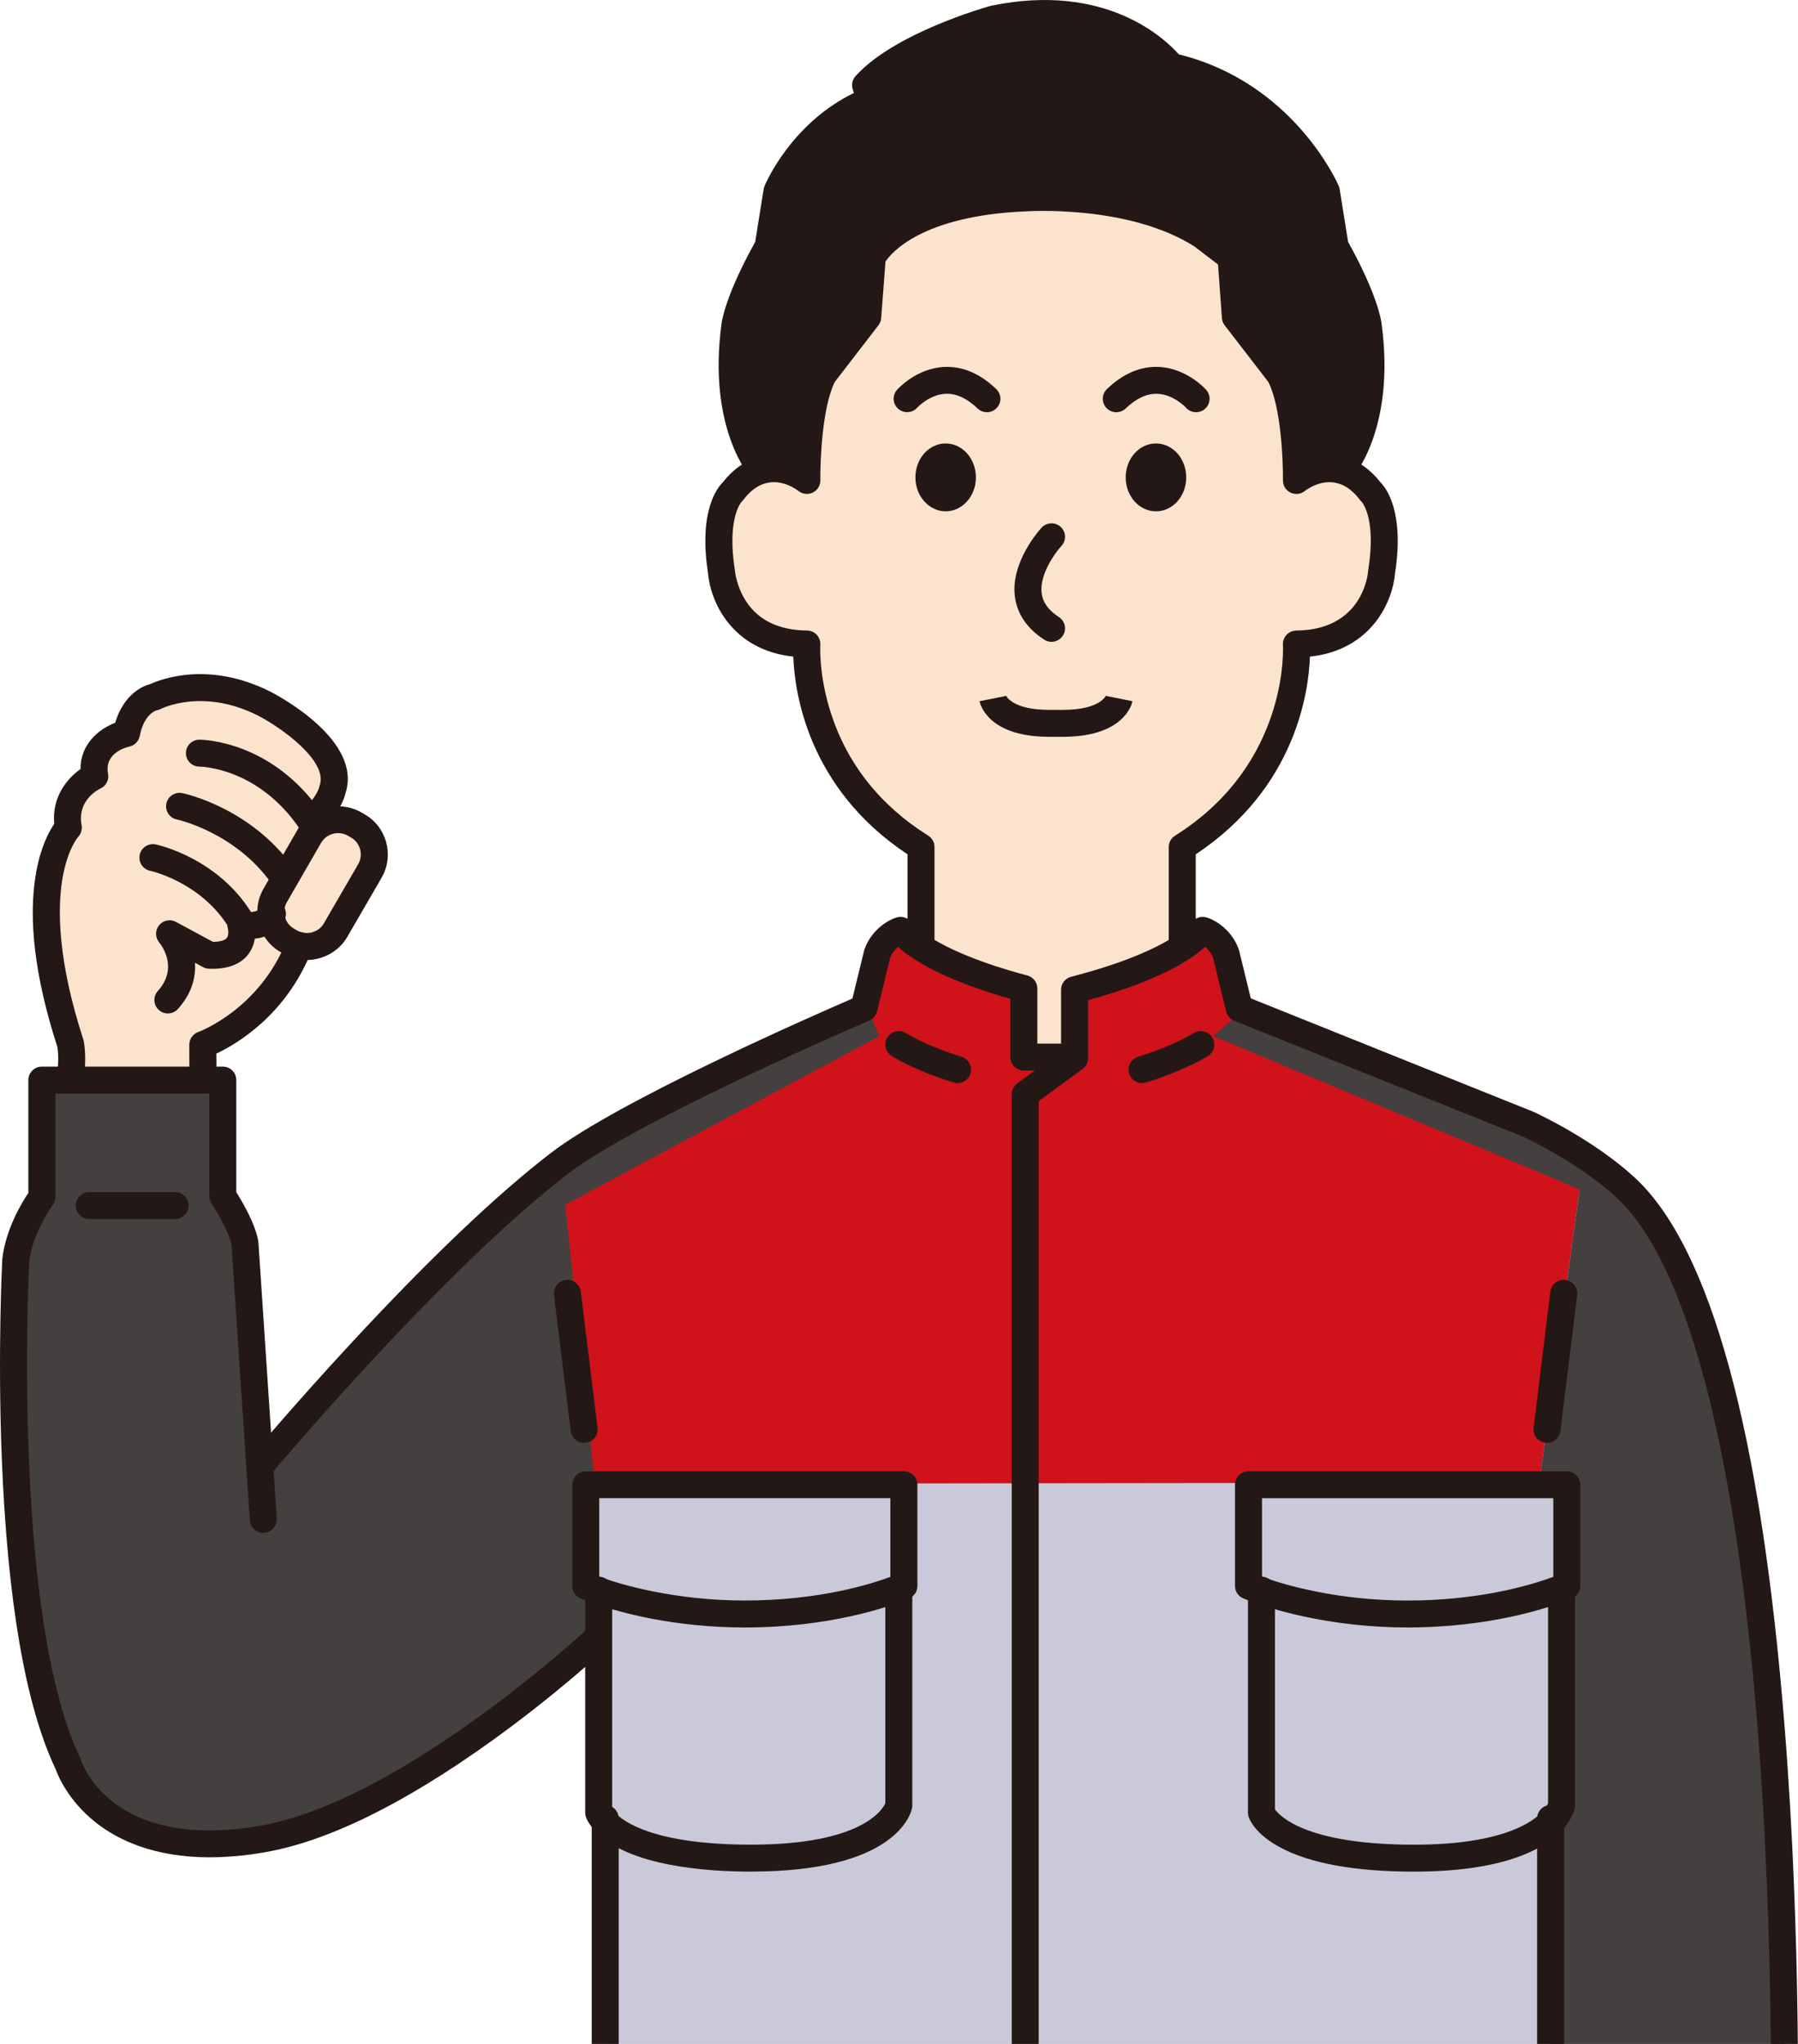
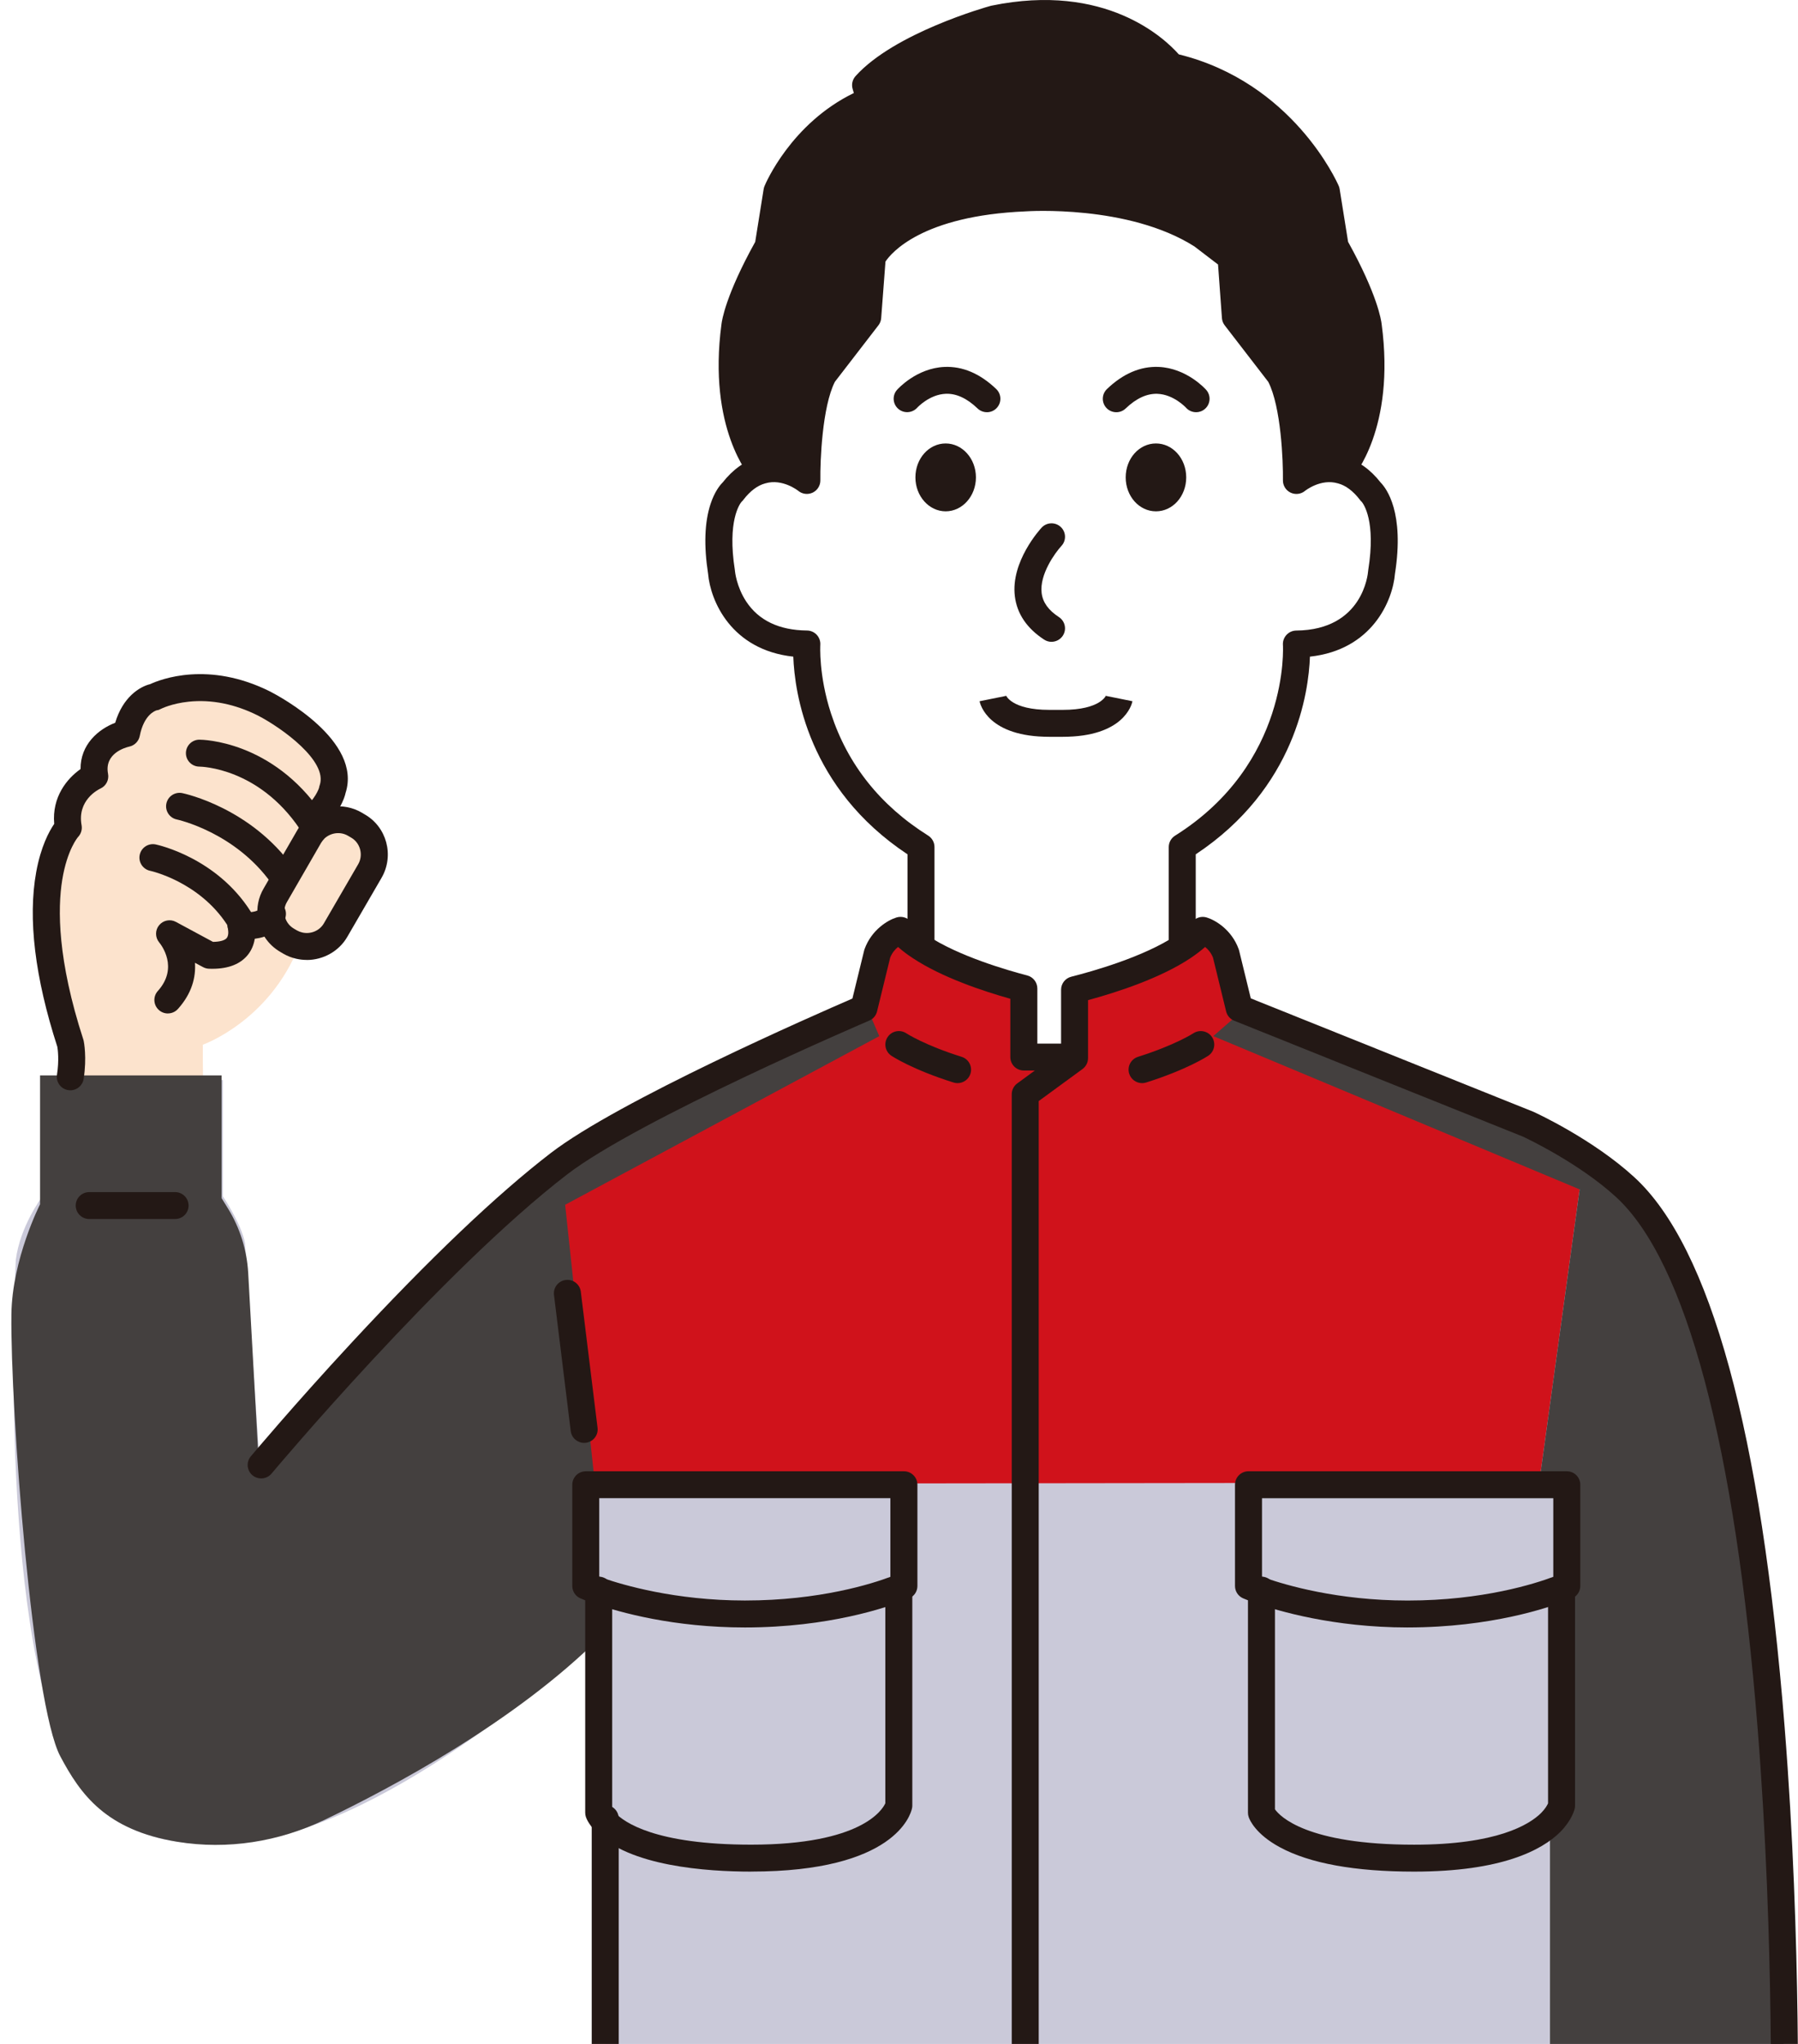
<svg xmlns="http://www.w3.org/2000/svg" width="132" height="150" viewBox="0 0 132 150" fill="none">
  <g clip-path="url(#clip0_170_12148)">
    <path d="M113.837 133.757C112.7 134.876 110.03 136.365 103.818 136.365C93.746 136.365 92.609 133.031 92.609 133.031V116.747C94.301 117.34 98.2 118.447 103.341 118.447C109.237 118.447 113.322 117.064 114.589 116.564L114.642 116.696V132.507C114.642 132.507 114.524 133.06 113.835 133.758L113.837 133.757Z" fill="#CAC9D9" />
    <path d="M92.609 116.747C91.988 116.535 91.657 116.391 91.657 116.391V108.96H115.026V116.391C115.026 116.391 114.881 116.456 114.59 116.562C113.32 117.062 109.236 118.445 103.342 118.445C98.2 118.445 94.301 117.338 92.609 116.745V116.747Z" fill="#CAC9D9" />
    <path d="M44.432 133.704C44.049 133.308 43.957 133.031 43.957 133.031V116.747C45.663 117.34 49.547 118.447 54.689 118.447C60.598 118.447 64.669 117.064 65.937 116.564L65.99 116.696V132.507C65.99 132.507 65.183 136.367 55.152 136.367C47.988 136.367 45.345 134.681 44.432 133.705V133.704Z" fill="#CAC9D9" />
    <path d="M43.955 116.747C43.334 116.535 43.003 116.391 43.003 116.391V108.96H66.359V116.391C66.359 116.391 66.214 116.456 65.935 116.562C64.666 117.062 60.596 118.445 54.688 118.445C49.546 118.445 45.659 117.338 43.955 116.745V116.747Z" fill="#CAC9D9" />
    <path d="M19.067 107.526L19.172 107.513C19.172 107.513 31.596 92.665 41.034 85.404C46.427 81.254 63.424 73.996 63.424 73.996L64.403 69.989C64.892 68.645 66.108 68.277 66.108 68.277C66.492 68.712 66.981 69.12 67.549 69.49C69.809 70.991 73.246 72.045 75.163 72.547V77.579H78.455L78.64 77.843L75.269 80.307V158.015H44.432V133.706C45.343 134.681 47.988 136.367 55.152 136.367C65.183 136.367 65.99 132.507 65.99 132.507V116.696L65.937 116.564C66.214 116.458 66.361 116.393 66.361 116.393V108.962H43.005V116.393C43.005 116.393 43.335 116.537 43.957 116.749V120.253H43.812C43.812 120.253 30.027 133.151 19.174 134.983C7.319 136.986 5.006 129.464 5.006 129.464C-0.228 118.555 1.16 92.468 1.16 92.468C1.464 90.004 3.076 87.856 3.076 87.856V79.265H16.36V87.79C16.36 87.79 17.747 89.858 17.986 91.241L19.07 107.526H19.067Z" fill="#CAC9D9" />
    <path d="M113.837 133.756C114.524 133.058 114.644 132.505 114.644 132.505V116.694L114.591 116.562C114.883 116.456 115.027 116.391 115.027 116.391V108.96H91.659V116.391C91.659 116.391 91.989 116.535 92.611 116.747V133.031C92.611 133.031 93.748 136.365 103.82 136.365C110.032 136.365 112.702 134.876 113.839 133.756H113.837ZM113.837 158.013H75.268V80.305L78.638 77.841L78.889 77.656V72.636C80.713 72.175 84.453 71.095 86.86 69.488C87.428 69.106 87.918 68.71 88.301 68.275C88.301 68.275 89.517 68.644 90.006 69.987L90.985 73.993L112.199 82.505C112.199 82.505 116.348 84.403 119.309 87.117C132.355 99.066 130.967 157.551 130.967 157.551V158.013H113.837Z" fill="#CAC9D9" />
-     <path d="M100.621 36.075C100.621 36.075 102.167 37.367 101.428 41.991C101.428 41.991 101.044 47.208 95.175 47.261C95.175 47.261 95.823 56.496 86.795 62.162V69.382L86.86 69.488C84.455 71.095 80.713 72.175 78.889 72.637V77.656L78.638 77.841L78.453 77.577H75.162V72.545C73.246 72.045 69.808 70.991 67.548 69.488L67.613 69.382V62.162C58.585 56.496 59.233 47.261 59.233 47.261C53.363 47.208 52.968 41.991 52.968 41.991C52.24 37.367 53.787 36.075 53.787 36.075C54.488 35.167 55.228 34.706 55.915 34.521C57.712 33.995 59.233 35.259 59.233 35.259C59.233 35.259 59.153 29.91 60.449 27.486L63.7 23.271L64.03 18.897C64.03 18.897 65.816 14.917 75.252 14.523C75.252 14.523 83.049 13.944 88.258 17.276L90.374 18.897L90.692 23.271L93.942 27.486C95.251 29.91 95.171 35.259 95.171 35.259C95.171 35.259 96.692 33.993 98.489 34.521C99.176 34.706 99.916 35.167 100.617 36.075H100.621ZM87.084 35.033C87.084 33.65 86.094 32.543 84.863 32.543C83.632 32.543 82.641 33.65 82.641 35.033C82.641 36.417 83.632 37.524 84.863 37.524C86.094 37.524 87.084 36.417 87.084 35.033ZM71.646 35.033C71.646 33.65 70.641 32.543 69.425 32.543C68.208 32.543 67.203 33.65 67.203 35.033C67.203 36.417 68.194 37.524 69.425 37.524C70.656 37.524 71.646 36.417 71.646 35.033Z" fill="#FCE3CD" />
    <path d="M100.447 23.915C101.426 31.214 98.505 34.454 98.505 34.454L98.493 34.52C96.695 33.993 95.175 35.257 95.175 35.257C95.175 35.257 95.254 29.908 93.946 27.484L90.695 23.269L90.377 18.895L88.262 17.274C83.055 13.94 75.255 14.521 75.255 14.521C65.817 14.917 64.034 18.895 64.034 18.895L63.703 23.269L60.453 27.484C59.157 29.908 59.236 35.257 59.236 35.257C59.236 35.257 57.716 33.991 55.918 34.52L55.906 34.454C55.906 34.454 52.971 31.214 53.949 23.915C53.949 23.915 54.121 22.135 56.395 18.078L57.043 14.034C57.043 14.034 58.999 9.33 63.877 7.38L63.546 6.247C66.23 3.256 72.984 1.385 72.984 1.385C81.999 -0.472 85.991 4.877 85.991 4.877C94.198 6.734 97.371 14.034 97.371 14.034L98.019 18.078C100.294 22.137 100.451 23.915 100.451 23.915H100.447Z" fill="#231815" />
    <path d="M84.864 32.544C86.093 32.544 87.086 33.651 87.086 35.035C87.086 36.418 86.095 37.526 84.864 37.526C83.634 37.526 82.643 36.418 82.643 35.035C82.643 33.651 83.634 32.544 84.864 32.544Z" fill="#231815" />
    <path d="M69.426 32.544C70.643 32.544 71.648 33.651 71.648 35.035C71.648 36.418 70.643 37.526 69.426 37.526C68.21 37.526 67.205 36.418 67.205 35.035C67.205 33.651 68.196 32.544 69.426 32.544Z" fill="#231815" />
    <path d="M21.961 69.396C21.737 69.343 21.525 69.264 21.313 69.146L21.089 69.014C20.402 68.618 19.992 67.948 19.898 67.235C19.833 66.709 19.925 66.18 20.202 65.707L22.713 61.359C22.831 61.162 22.964 61.004 23.11 60.846C23.877 60.108 25.067 59.923 26.031 60.476L26.255 60.608C27.419 61.266 27.814 62.755 27.154 63.915L24.629 68.263C24.087 69.197 22.976 69.632 21.959 69.396H21.961Z" fill="#FCE3CD" />
    <path d="M19.9 67.235C19.992 67.946 20.401 68.618 21.09 69.014L21.314 69.147C21.526 69.264 21.738 69.344 21.962 69.396C19.755 74.969 14.89 76.669 14.89 76.669C14.89 77.46 14.89 78.25 14.903 79.04V79.264H5.161V79.026C5.385 77.604 5.173 76.588 5.173 76.588C1.275 64.598 5.015 60.738 5.015 60.738C4.525 58.063 6.957 56.97 6.957 56.97C6.468 54.427 9.282 53.821 9.282 53.821C9.757 51.383 11.345 51.146 11.345 51.146C11.345 51.146 14.769 49.315 19.395 51.633C19.395 51.633 25.501 54.782 24.404 57.945C24.404 57.945 24.272 58.92 22.819 60.263C22.898 60.381 22.978 60.501 23.057 60.619L23.11 60.842C22.965 61.001 22.833 61.159 22.713 61.356L20.202 65.704C19.925 66.177 19.831 66.705 19.898 67.231L19.9 67.235Z" fill="#FCE3CD" />
    <path d="M79.528 77.459H74.826V72.772L65.847 68.724L64.136 70.215L63.495 74.263C63.495 74.263 50.51 80.21 40.249 85.749C40.463 85.536 43.436 108.891 43.436 108.891L113.002 108.807L116.249 85.253C116.249 85.253 101.332 76.18 91.071 73.622C91.071 73.835 89.576 68.935 89.576 68.935L79.315 72.557L79.528 77.457V77.459Z" fill="#D0121B" />
    <path d="M44.065 120.14L44.171 116.821L42.709 116.087L43.696 109.099L41.126 85.003L18.982 107.077L18.221 93.415C18.127 91.737 17.615 90.111 16.732 88.68L16.27 87.932V78.922H2.94V88.382C2.94 88.382 0.885 92.411 0.837 96.461C0.756 103.444 2.394 125.065 4.427 128.893C5.915 131.697 7.773 134.306 13.021 135.165C16.695 135.767 20.463 135.165 23.82 133.558C28.828 131.16 37.839 126.345 44.063 120.14H44.065Z" fill="#44403F" />
    <path d="M116.249 85.253L113.002 108.807H115.056V132.633L113.793 134.244V158.034H131.078C131.078 158.034 130.695 126.587 128.873 114.21C127.494 104.839 124.441 88.851 116.249 85.253Z" fill="#44403F" />
    <path d="M40.51 88.942L64.551 76.042L63.388 73.334L40.496 85.323L40.51 88.942Z" fill="#44403F" />
    <path d="M91.23 74.157L89.074 76.039L116.71 87.597L117.385 85.177L91.23 74.157Z" fill="#44403F" />
    <path d="M86.795 70.371C86.247 70.371 85.804 69.93 85.804 69.384V62.164C85.804 61.824 85.979 61.509 86.267 61.328C94.695 56.039 94.191 47.418 94.186 47.331C94.167 47.06 94.262 46.793 94.448 46.592C94.633 46.392 94.892 46.277 95.166 46.275C100.066 46.231 100.426 42.097 100.439 41.921C100.44 41.893 100.444 41.864 100.449 41.838C101.028 38.223 100.094 36.975 99.967 36.822C99.9 36.774 99.893 36.753 99.837 36.679C99.339 36.033 98.8 35.628 98.237 35.477C98.23 35.475 98.223 35.474 98.216 35.472C96.962 35.104 95.825 36.01 95.812 36.021C95.516 36.269 95.101 36.32 94.751 36.155C94.401 35.989 94.181 35.634 94.186 35.248C94.206 33.847 94.05 29.855 93.111 28.025L89.911 23.876C89.793 23.723 89.722 23.538 89.708 23.345L89.422 19.412L87.693 18.089C82.832 15.003 75.405 15.505 75.331 15.51C75.321 15.51 75.31 15.51 75.299 15.512C67.666 15.832 65.418 18.58 65.007 19.196L64.692 23.346C64.678 23.538 64.608 23.721 64.489 23.874L61.292 28.021C60.361 29.855 60.207 33.847 60.227 35.246C60.232 35.632 60.011 35.987 59.662 36.153C59.312 36.318 58.897 36.267 58.601 36.019C58.595 36.014 57.449 35.104 56.197 35.47C56.19 35.472 56.183 35.474 56.176 35.475C55.613 35.627 55.074 36.031 54.576 36.677C54.52 36.751 54.511 36.772 54.446 36.82C54.317 36.971 53.381 38.221 53.95 41.838C53.953 41.864 53.957 41.891 53.958 41.916C53.958 41.922 54.064 43.049 54.778 44.137C55.696 45.534 57.197 46.252 59.243 46.272C59.517 46.273 59.777 46.39 59.962 46.589C60.147 46.789 60.243 47.057 60.223 47.328C60.223 47.347 60.091 49.547 61.009 52.364C62.227 56.104 64.629 59.119 68.143 61.324C68.431 61.506 68.605 61.821 68.605 62.16V69.38C68.605 69.926 68.162 70.368 67.615 70.368C67.067 70.368 66.624 69.926 66.624 69.38V62.697C59.296 57.837 58.334 50.792 58.24 48.19C53.681 47.696 52.154 44.094 51.984 42.104C51.665 40.046 51.725 38.327 52.164 36.989C52.459 36.09 52.848 35.612 53.053 35.408C53.808 34.449 54.681 33.83 55.65 33.567C56.641 33.28 57.553 33.407 58.276 33.647C58.357 31.786 58.638 28.774 59.577 27.018C59.604 26.97 59.632 26.923 59.665 26.881L62.736 22.899L63.045 18.819C63.054 18.705 63.082 18.594 63.128 18.49C63.211 18.305 65.275 13.953 75.197 13.532C75.716 13.495 83.443 13.014 88.795 16.441C88.818 16.457 88.841 16.473 88.864 16.489L90.98 18.11C91.204 18.282 91.343 18.541 91.364 18.823L91.661 22.901L94.732 26.882C94.765 26.925 94.793 26.969 94.818 27.016C95.766 28.774 96.051 31.788 96.134 33.648C96.856 33.407 97.771 33.28 98.761 33.567C99.731 33.831 100.606 34.451 101.362 35.414C101.788 35.848 103.121 37.612 102.411 42.104C102.247 44.096 100.727 47.694 96.169 48.19C96.076 50.792 95.113 57.839 87.785 62.697V69.38C87.785 69.926 87.342 70.368 86.795 70.368V70.371Z" fill="#231815" />
    <path d="M19.173 108.5C18.949 108.5 18.724 108.425 18.539 108.272C18.119 107.921 18.062 107.298 18.412 106.879C18.444 106.842 21.583 103.095 25.837 98.51C31.561 92.339 36.472 87.666 40.429 84.623C45.425 80.779 59.773 74.495 62.579 73.282L63.441 69.755C63.45 69.72 63.46 69.686 63.472 69.651C63.992 68.224 65.192 67.52 65.821 67.33C66.194 67.217 66.598 67.33 66.854 67.622C67.174 67.984 67.59 68.333 68.092 68.659C70.366 70.17 73.97 71.211 75.416 71.587C75.852 71.702 76.156 72.094 76.156 72.543V76.588H78.455C79.002 76.588 79.446 77.03 79.446 77.575C79.446 78.121 79.002 78.563 78.455 78.563H75.164C74.616 78.563 74.173 78.121 74.173 77.575V73.298C72.174 72.737 69.141 71.73 67.001 70.308C66.609 70.052 66.25 69.78 65.93 69.495C65.726 69.66 65.498 69.912 65.353 70.278L64.389 74.226C64.315 74.528 64.103 74.778 63.817 74.9C63.647 74.972 46.873 82.157 41.642 86.184C32.398 93.295 20.059 107.995 19.936 108.143C19.74 108.377 19.457 108.499 19.175 108.499L19.173 108.5Z" fill="#231815" />
-     <path d="M14.903 80.027C14.363 80.027 13.921 79.596 13.913 79.056C13.898 78.257 13.898 77.449 13.898 76.667C13.898 76.248 14.165 75.873 14.562 75.734C14.605 75.72 19.019 74.094 21.029 69.06C21.166 68.676 21.532 68.4 21.963 68.4C22.51 68.4 22.953 68.836 22.953 69.382C22.953 69.507 22.93 69.642 22.884 69.759C21.011 74.49 17.381 76.618 15.883 77.322C15.883 77.887 15.887 78.461 15.896 79.024C15.904 79.57 15.468 80.018 14.921 80.029C14.915 80.029 14.91 80.029 14.903 80.029V80.027Z" fill="#231815" />
    <path d="M22.515 70.447C22.256 70.447 21.994 70.417 21.737 70.357C21.412 70.282 21.115 70.167 20.831 70.007C20.825 70.004 20.82 70 20.815 69.998L20.591 69.866C19.671 69.336 19.058 68.423 18.92 67.363C18.825 66.598 18.973 65.855 19.351 65.211L21.86 60.868C21.86 60.868 21.866 60.858 21.869 60.853C22.042 60.566 22.226 60.353 22.385 60.18C22.399 60.166 22.413 60.15 22.427 60.136C23.527 59.078 25.213 58.867 26.531 59.622L26.764 59.76C28.387 60.678 28.957 62.766 28.021 64.406L25.492 68.761C24.88 69.817 23.725 70.451 22.519 70.451L22.515 70.447ZM22.189 68.433C22.81 68.578 23.463 68.305 23.774 67.768L26.299 63.419C26.486 63.092 26.536 62.703 26.435 62.329C26.335 61.96 26.098 61.652 25.77 61.465L25.531 61.326C24.991 61.016 24.29 61.101 23.822 61.535C23.723 61.645 23.642 61.743 23.571 61.859L21.066 66.198C20.905 66.474 20.845 66.779 20.886 67.112C20.942 67.552 21.198 67.934 21.587 68.157L21.809 68.287C21.929 68.354 22.051 68.4 22.19 68.433H22.189Z" fill="#231815" />
    <path d="M5.163 80.015C5.112 80.015 5.061 80.011 5.008 80.002C4.467 79.918 4.098 79.411 4.183 78.872C4.349 77.82 4.243 77.021 4.211 76.829C2.56 71.728 2.038 67.409 2.659 63.992C2.998 62.13 3.602 61.013 3.98 60.463C3.802 58.478 4.934 57.124 5.914 56.44C5.898 54.639 7.222 53.514 8.458 53.043C9.011 51.173 10.233 50.401 11.025 50.207C11.781 49.857 15.302 48.477 19.844 50.755C20.552 51.121 26.607 54.372 25.369 58.198C25.286 58.585 24.934 59.661 23.495 60.991C23.095 61.363 22.466 61.338 22.095 60.939C21.723 60.539 21.747 59.913 22.148 59.543C23.171 58.598 23.395 57.913 23.427 57.799C23.432 57.725 23.444 57.705 23.471 57.626C24.085 55.854 20.684 53.418 18.942 52.515C17.243 51.665 15.527 51.32 13.847 51.496C12.588 51.628 11.818 52.02 11.811 52.024C11.698 52.082 11.633 52.113 11.511 52.126C11.382 52.163 10.565 52.451 10.259 54.013C10.183 54.4 9.883 54.706 9.495 54.791C9.189 54.861 7.646 55.292 7.932 56.788C8.018 57.237 7.784 57.688 7.365 57.874C7.196 57.953 5.656 58.737 5.99 60.564C6.046 60.877 5.949 61.199 5.728 61.428C5.728 61.428 4.93 62.338 4.568 64.579C4.226 66.696 4.217 70.447 6.117 76.287C6.127 76.32 6.136 76.356 6.145 76.391C6.156 76.44 6.39 77.6 6.14 79.182C6.062 79.67 5.642 80.016 5.161 80.016L5.163 80.015Z" fill="#231815" />
    <path d="M23.059 61.609C22.74 61.609 22.425 61.454 22.233 61.169L21.994 60.814C18.961 56.354 14.808 56.262 14.633 56.26C14.087 56.255 13.646 55.812 13.649 55.268C13.653 54.724 14.093 54.284 14.638 54.284C14.855 54.284 19.99 54.345 23.64 59.71L23.882 60.073C24.186 60.527 24.062 61.139 23.608 61.444C23.439 61.556 23.248 61.609 23.059 61.609Z" fill="#231815" />
    <path d="M20.746 65.258C20.435 65.258 20.128 65.112 19.936 64.841C17.257 61.066 13.024 60.149 12.982 60.14C12.445 60.029 12.103 59.504 12.214 58.971C12.325 58.436 12.85 58.095 13.386 58.206C13.591 58.248 18.429 59.297 21.553 63.7C21.869 64.146 21.763 64.764 21.316 65.079C21.143 65.202 20.942 65.26 20.744 65.26L20.746 65.258Z" fill="#231815" />
    <path d="M12.325 74.376C12.088 74.376 11.852 74.293 11.663 74.122C11.255 73.758 11.221 73.133 11.587 72.727C13.134 71.009 11.838 69.345 11.686 69.16C11.384 68.796 11.38 68.266 11.681 67.9C11.982 67.534 12.498 67.43 12.915 67.656L15.636 69.122C16.13 69.117 16.491 69.02 16.639 68.849C16.81 68.652 16.759 68.257 16.729 68.097C16.711 68.001 16.69 67.92 16.672 67.865C14.598 64.686 11.059 63.914 11.024 63.907C10.489 63.794 10.144 63.271 10.257 62.736C10.37 62.201 10.895 61.859 11.432 61.972C11.613 62.011 15.902 62.947 18.41 66.904C18.442 66.955 18.47 67.008 18.493 67.064C18.512 67.114 18.613 67.372 18.68 67.742C18.853 68.687 18.661 69.541 18.138 70.143C17.548 70.822 16.607 71.141 15.341 71.093C15.189 71.088 15.041 71.047 14.907 70.975L14.313 70.657C14.386 71.711 14.091 72.904 13.061 74.047C12.865 74.265 12.595 74.374 12.323 74.374L12.325 74.376Z" fill="#231815" />
    <path d="M18.104 68.93C17.873 68.93 17.695 68.914 17.61 68.903C17.107 68.856 16.707 68.433 16.707 67.919C16.707 67.374 17.145 66.932 17.693 66.932H17.705C17.756 66.932 17.806 66.936 17.855 66.944C18.233 66.994 18.929 66.913 19.063 66.703C19.079 66.68 19.095 66.657 19.111 66.635C19.337 66.173 19.886 65.955 20.37 66.149C20.878 66.351 21.125 66.925 20.922 67.432C20.877 67.548 20.808 67.694 20.68 67.846C20.022 68.782 18.809 68.931 18.102 68.931L18.104 68.93Z" fill="#231815" />
    <path d="M72.453 30.251C72.206 30.251 71.959 30.16 71.766 29.975C70.995 29.234 70.212 28.871 69.442 28.899C68.236 28.942 67.347 29.91 67.338 29.92C66.972 30.323 66.347 30.36 65.941 29.999C65.533 29.639 65.494 29.019 65.853 28.613C65.911 28.547 67.285 27.014 69.344 26.928C70.68 26.873 71.957 27.419 73.14 28.553C73.534 28.931 73.546 29.556 73.166 29.95C72.972 30.153 72.713 30.253 72.451 30.253L72.453 30.251Z" fill="#231815" />
    <path d="M78.017 54.073H77.039C72.577 54.073 71.971 51.73 71.916 51.462L73.859 51.07C73.859 51.07 73.859 51.05 73.846 51.017C73.85 51.028 74.243 52.096 77.039 52.096H78.017C80.81 52.096 81.206 51.028 81.21 51.017C81.199 51.05 81.197 51.07 81.197 51.07L83.139 51.462C83.085 51.73 82.479 54.073 78.017 54.073Z" fill="#231815" />
    <path d="M98.505 35.444C98.269 35.444 98.032 35.361 97.843 35.19C97.437 34.828 97.403 34.206 97.764 33.8C97.783 33.777 98.426 33.02 98.95 31.473C99.445 30.019 99.936 27.549 99.466 24.045C99.464 24.031 99.462 24.017 99.46 24.001C99.46 23.997 99.247 22.299 97.151 18.559C97.094 18.457 97.056 18.348 97.038 18.233L96.413 14.324C95.998 13.467 92.855 7.442 85.77 5.838C85.539 5.786 85.336 5.654 85.195 5.465C85.048 5.272 81.43 0.667 73.219 2.345C72.76 2.477 67.239 4.092 64.659 6.523L64.829 7.104C64.972 7.591 64.719 8.107 64.246 8.297C60.202 9.915 58.304 13.669 58.002 14.319L57.375 18.235C57.358 18.349 57.319 18.46 57.262 18.561C55.164 22.306 54.938 24.006 54.937 24.022C54.937 24.034 54.937 24.034 54.933 24.047C54.464 27.551 54.958 30.019 55.454 31.473C55.989 33.036 56.641 33.792 56.648 33.8C57.006 34.208 56.969 34.831 56.561 35.192C56.155 35.553 55.535 35.521 55.17 35.118C55.037 34.972 51.944 31.453 52.966 23.797C53 23.501 53.286 21.639 55.444 17.751L56.063 13.879C56.076 13.803 56.097 13.727 56.127 13.655C56.208 13.458 58.08 9.065 62.683 6.828L62.595 6.523C62.499 6.196 62.581 5.842 62.809 5.588C65.653 2.418 72.432 0.512 72.72 0.433C72.741 0.428 72.762 0.422 72.785 0.417C81.165 -1.309 85.5 2.813 86.542 3.99C94.896 6.05 98.145 13.328 98.281 13.639C98.315 13.715 98.338 13.794 98.35 13.877L98.97 17.749C101.119 21.621 101.401 23.489 101.435 23.799C102.455 31.452 99.376 34.968 99.245 35.114C99.049 35.331 98.779 35.442 98.507 35.442L98.505 35.444Z" fill="#231815" />
    <path d="M87.812 30.251C87.538 30.251 87.266 30.139 87.07 29.921C87.045 29.894 86.161 28.944 84.965 28.901C84.194 28.877 83.413 29.236 82.641 29.977C82.248 30.355 81.619 30.343 81.239 29.95C80.86 29.558 80.872 28.931 81.266 28.553C82.447 27.419 83.727 26.872 85.062 26.928C87.121 27.015 88.497 28.548 88.553 28.613C88.915 29.023 88.874 29.648 88.463 30.007C88.274 30.172 88.041 30.253 87.81 30.253L87.812 30.251Z" fill="#231815" />
    <path d="M77.198 47.103C77.012 47.103 76.823 47.05 76.656 46.941C75.386 46.112 74.662 45.042 74.505 43.757C74.192 41.197 76.38 38.821 76.472 38.721C76.844 38.322 77.471 38.299 77.872 38.67C78.273 39.041 78.296 39.666 77.923 40.066C77.463 40.566 76.302 42.159 76.472 43.523C76.557 44.209 76.972 44.786 77.74 45.286C78.197 45.586 78.326 46.198 78.026 46.654C77.835 46.944 77.519 47.101 77.196 47.101L77.198 47.103Z" fill="#231815" />
    <path d="M54.689 119.436C49.461 119.436 45.52 118.338 43.634 117.683C42.982 117.461 42.62 117.305 42.606 117.298C42.246 117.139 42.015 116.786 42.015 116.393V108.962C42.015 108.416 42.458 107.974 43.005 107.974H66.361C66.908 107.974 67.352 108.416 67.352 108.962V116.393C67.352 116.78 67.124 117.132 66.771 117.292C66.753 117.301 66.589 117.375 66.29 117.488C65.141 117.942 60.871 119.436 54.689 119.436ZM43.996 115.715C44.081 115.745 44.174 115.779 44.275 115.812C44.277 115.812 44.28 115.812 44.282 115.814C45.703 116.309 49.565 117.458 54.688 117.458C60.199 117.458 64.05 116.217 65.367 115.721V109.947H43.994V115.714L43.996 115.715Z" fill="#231815" />
    <path d="M55.15 137.354C51.919 137.354 46.138 136.969 43.712 134.385C43.215 133.871 43.053 133.459 43.014 133.345C42.98 133.244 42.963 133.139 42.963 133.031V116.694C42.963 116.148 43.406 115.707 43.953 115.707C44.501 115.707 44.944 116.148 44.944 116.694V132.783C44.986 132.841 45.048 132.922 45.142 133.017C45.145 133.021 45.151 133.026 45.154 133.03C45.815 133.735 48.11 135.376 55.148 135.376C63.253 135.376 64.784 132.808 64.996 132.34V116.692C64.996 116.147 65.439 115.705 65.987 115.705C66.534 115.705 66.977 116.147 66.977 116.692V132.503C66.977 132.57 66.97 132.639 66.956 132.704C66.857 133.179 65.681 137.351 55.147 137.351L55.15 137.354Z" fill="#231815" />
    <path d="M103.343 119.436C97.887 119.436 93.796 118.211 92.286 117.681C91.635 117.46 91.274 117.303 91.258 117.296C90.898 117.138 90.667 116.784 90.667 116.391V108.96C90.667 108.414 91.11 107.973 91.658 107.973H115.026C115.573 107.973 116.016 108.414 116.016 108.96V116.391C116.016 116.779 115.789 117.131 115.435 117.291C115.418 117.3 115.25 117.373 114.941 117.486C113.761 117.951 109.501 119.435 103.342 119.435L103.343 119.436ZM92.65 115.715C92.735 115.745 92.828 115.779 92.929 115.812C92.933 115.812 92.936 115.814 92.938 115.816C94.349 116.31 98.184 117.46 103.342 117.46C108.872 117.46 112.73 116.21 114.035 115.719V109.951H92.65V115.717V115.715Z" fill="#231815" />
    <path d="M103.818 137.354C99.475 137.354 96.16 136.754 93.965 135.568C92.171 134.6 91.74 133.551 91.672 133.35C91.636 133.248 91.619 133.14 91.619 133.031V116.694C91.619 116.148 92.062 115.707 92.609 115.707C93.157 115.707 93.6 116.148 93.6 116.694V132.781C93.96 133.29 95.918 135.378 103.817 135.378C109.875 135.378 112.259 133.922 113.138 133.054C113.456 132.732 113.595 132.468 113.65 132.343V116.694C113.65 116.148 114.093 115.707 114.641 115.707C115.188 115.707 115.631 116.148 115.631 116.694V132.505C115.631 132.575 115.624 132.644 115.61 132.713C115.58 132.852 115.388 133.589 114.542 134.45C113.191 135.781 110.244 137.354 103.815 137.354H103.818Z" fill="#231815" />
-     <path d="M15.412 136.305C11.259 136.305 8.612 135.003 7.026 133.746C4.974 132.123 4.231 130.25 4.084 129.833C1.87 125.181 0.54 117.468 0.127 106.911C-0.178 99.072 0.164 92.478 0.168 92.413C0.168 92.39 0.171 92.367 0.173 92.344C0.441 90.164 1.609 88.245 2.082 87.543V79.263C2.082 78.718 2.525 78.276 3.072 78.276H16.356C16.904 78.276 17.347 78.718 17.347 79.263V87.495C17.757 88.141 18.737 89.784 18.959 91.072C18.964 91.105 18.97 91.139 18.971 91.174L20.32 111.438C20.356 111.982 19.943 112.454 19.397 112.489C18.848 112.526 18.378 112.112 18.343 111.568L16.999 91.361C16.812 90.396 15.858 88.821 15.535 88.337C15.426 88.175 15.367 87.983 15.367 87.787V80.251H4.065V87.853C4.065 88.066 3.996 88.273 3.867 88.444C3.853 88.462 2.423 90.401 2.145 92.55C2.091 93.636 0.918 118.655 5.898 129.034C5.919 129.078 5.937 129.124 5.951 129.171C6.037 129.439 8.221 135.828 19.007 134.006C29.435 132.246 42.996 119.656 43.133 119.529C43.532 119.156 44.158 119.176 44.535 119.573C44.909 119.971 44.889 120.596 44.49 120.969C44.347 121.103 40.941 124.276 36.142 127.728C29.644 132.401 23.99 135.168 19.339 135.953C17.901 136.196 16.595 136.302 15.412 136.302V136.305Z" fill="#231815" />
    <path d="M44.432 159C43.885 159 43.441 158.558 43.441 158.013V133.454C43.441 132.908 43.885 132.466 44.432 132.466C44.979 132.466 45.423 132.908 45.423 133.454V158.013C45.423 158.558 44.979 159 44.432 159Z" fill="#231815" />
-     <path d="M113.837 159C113.29 159 112.847 158.558 112.847 158.013V133.454C112.847 132.908 113.29 132.466 113.837 132.466C114.385 132.466 114.828 132.908 114.828 133.454V158.013C114.828 158.558 114.385 159 113.837 159Z" fill="#231815" />
    <path d="M42.884 105.89C42.389 105.89 41.962 105.522 41.9 105.023L40.671 95.036C40.604 94.493 40.991 94.001 41.535 93.934C42.078 93.867 42.573 94.252 42.64 94.794L43.869 104.781C43.936 105.324 43.549 105.816 43.005 105.883C42.965 105.889 42.924 105.89 42.884 105.89Z" fill="#231815" />
-     <path d="M113.574 105.89C113.534 105.89 113.493 105.889 113.452 105.883C112.908 105.816 112.522 105.324 112.589 104.781L113.818 94.794C113.885 94.252 114.379 93.867 114.923 93.934C115.467 94.001 115.854 94.493 115.787 95.036L114.558 105.023C114.496 105.524 114.069 105.89 113.574 105.89Z" fill="#231815" />
    <path d="M70.299 79.489C70.2 79.489 70.099 79.475 70 79.443C66.965 78.489 65.498 77.517 65.436 77.475C64.982 77.171 64.862 76.556 65.168 76.104C65.473 75.651 66.088 75.532 66.541 75.835C66.57 75.852 67.883 76.706 70.597 77.558C71.12 77.721 71.409 78.276 71.245 78.797C71.113 79.219 70.721 79.489 70.301 79.489H70.299Z" fill="#231815" />
    <path d="M83.846 79.489C83.425 79.489 83.035 79.219 82.901 78.799C82.735 78.278 83.025 77.723 83.547 77.558C86.268 76.699 87.596 75.84 87.609 75.831C88.066 75.532 88.68 75.657 88.981 76.111C89.282 76.565 89.159 77.176 88.705 77.479C88.643 77.519 87.165 78.489 84.146 79.443C84.047 79.475 83.945 79.489 83.846 79.489Z" fill="#231815" />
    <path d="M12.855 89.461H6.549C6.002 89.461 5.559 89.019 5.559 88.474C5.559 87.928 6.002 87.486 6.549 87.486H12.855C13.402 87.486 13.845 87.928 13.845 88.474C13.845 89.019 13.402 89.461 12.855 89.461Z" fill="#231815" />
    <path d="M75.268 159C74.72 159 74.277 158.558 74.277 158.012V80.305C74.277 79.99 74.427 79.694 74.681 79.508L77.899 77.156V72.636C77.899 72.184 78.206 71.79 78.646 71.679C80.171 71.293 83.973 70.227 86.307 68.667C86.848 68.303 87.257 67.962 87.556 67.624C87.814 67.331 88.216 67.217 88.589 67.331C89.217 67.521 90.418 68.225 90.937 69.653C90.95 69.686 90.96 69.722 90.969 69.757L91.827 73.268L112.57 81.59C112.584 81.595 112.598 81.602 112.612 81.608C112.787 81.689 116.94 83.602 119.98 86.39C125.581 91.521 129.295 105.095 131.018 126.739C132.291 142.719 131.961 157.43 131.958 157.576C131.945 158.122 131.492 158.562 130.942 158.541C130.395 158.528 129.962 158.074 129.975 157.528C129.978 157.382 130.305 142.759 129.039 126.878C127.379 106.054 123.782 92.557 118.637 87.844C115.932 85.364 112.107 83.554 111.801 83.412L90.611 74.91C90.314 74.791 90.093 74.537 90.017 74.228L89.053 70.279C88.908 69.912 88.68 69.66 88.474 69.495C88.168 69.766 87.817 70.035 87.411 70.308C85.193 71.79 81.983 72.828 79.878 73.398V77.656C79.878 77.969 79.728 78.265 79.475 78.452L76.257 80.805V158.012C76.257 158.558 75.813 159 75.266 159H75.268Z" fill="#231815" />
  </g>
  <defs>
    <clipPath id="clip0_170_12148">
      <rect width="132" height="159" fill="white" />
    </clipPath>
  </defs>
</svg>